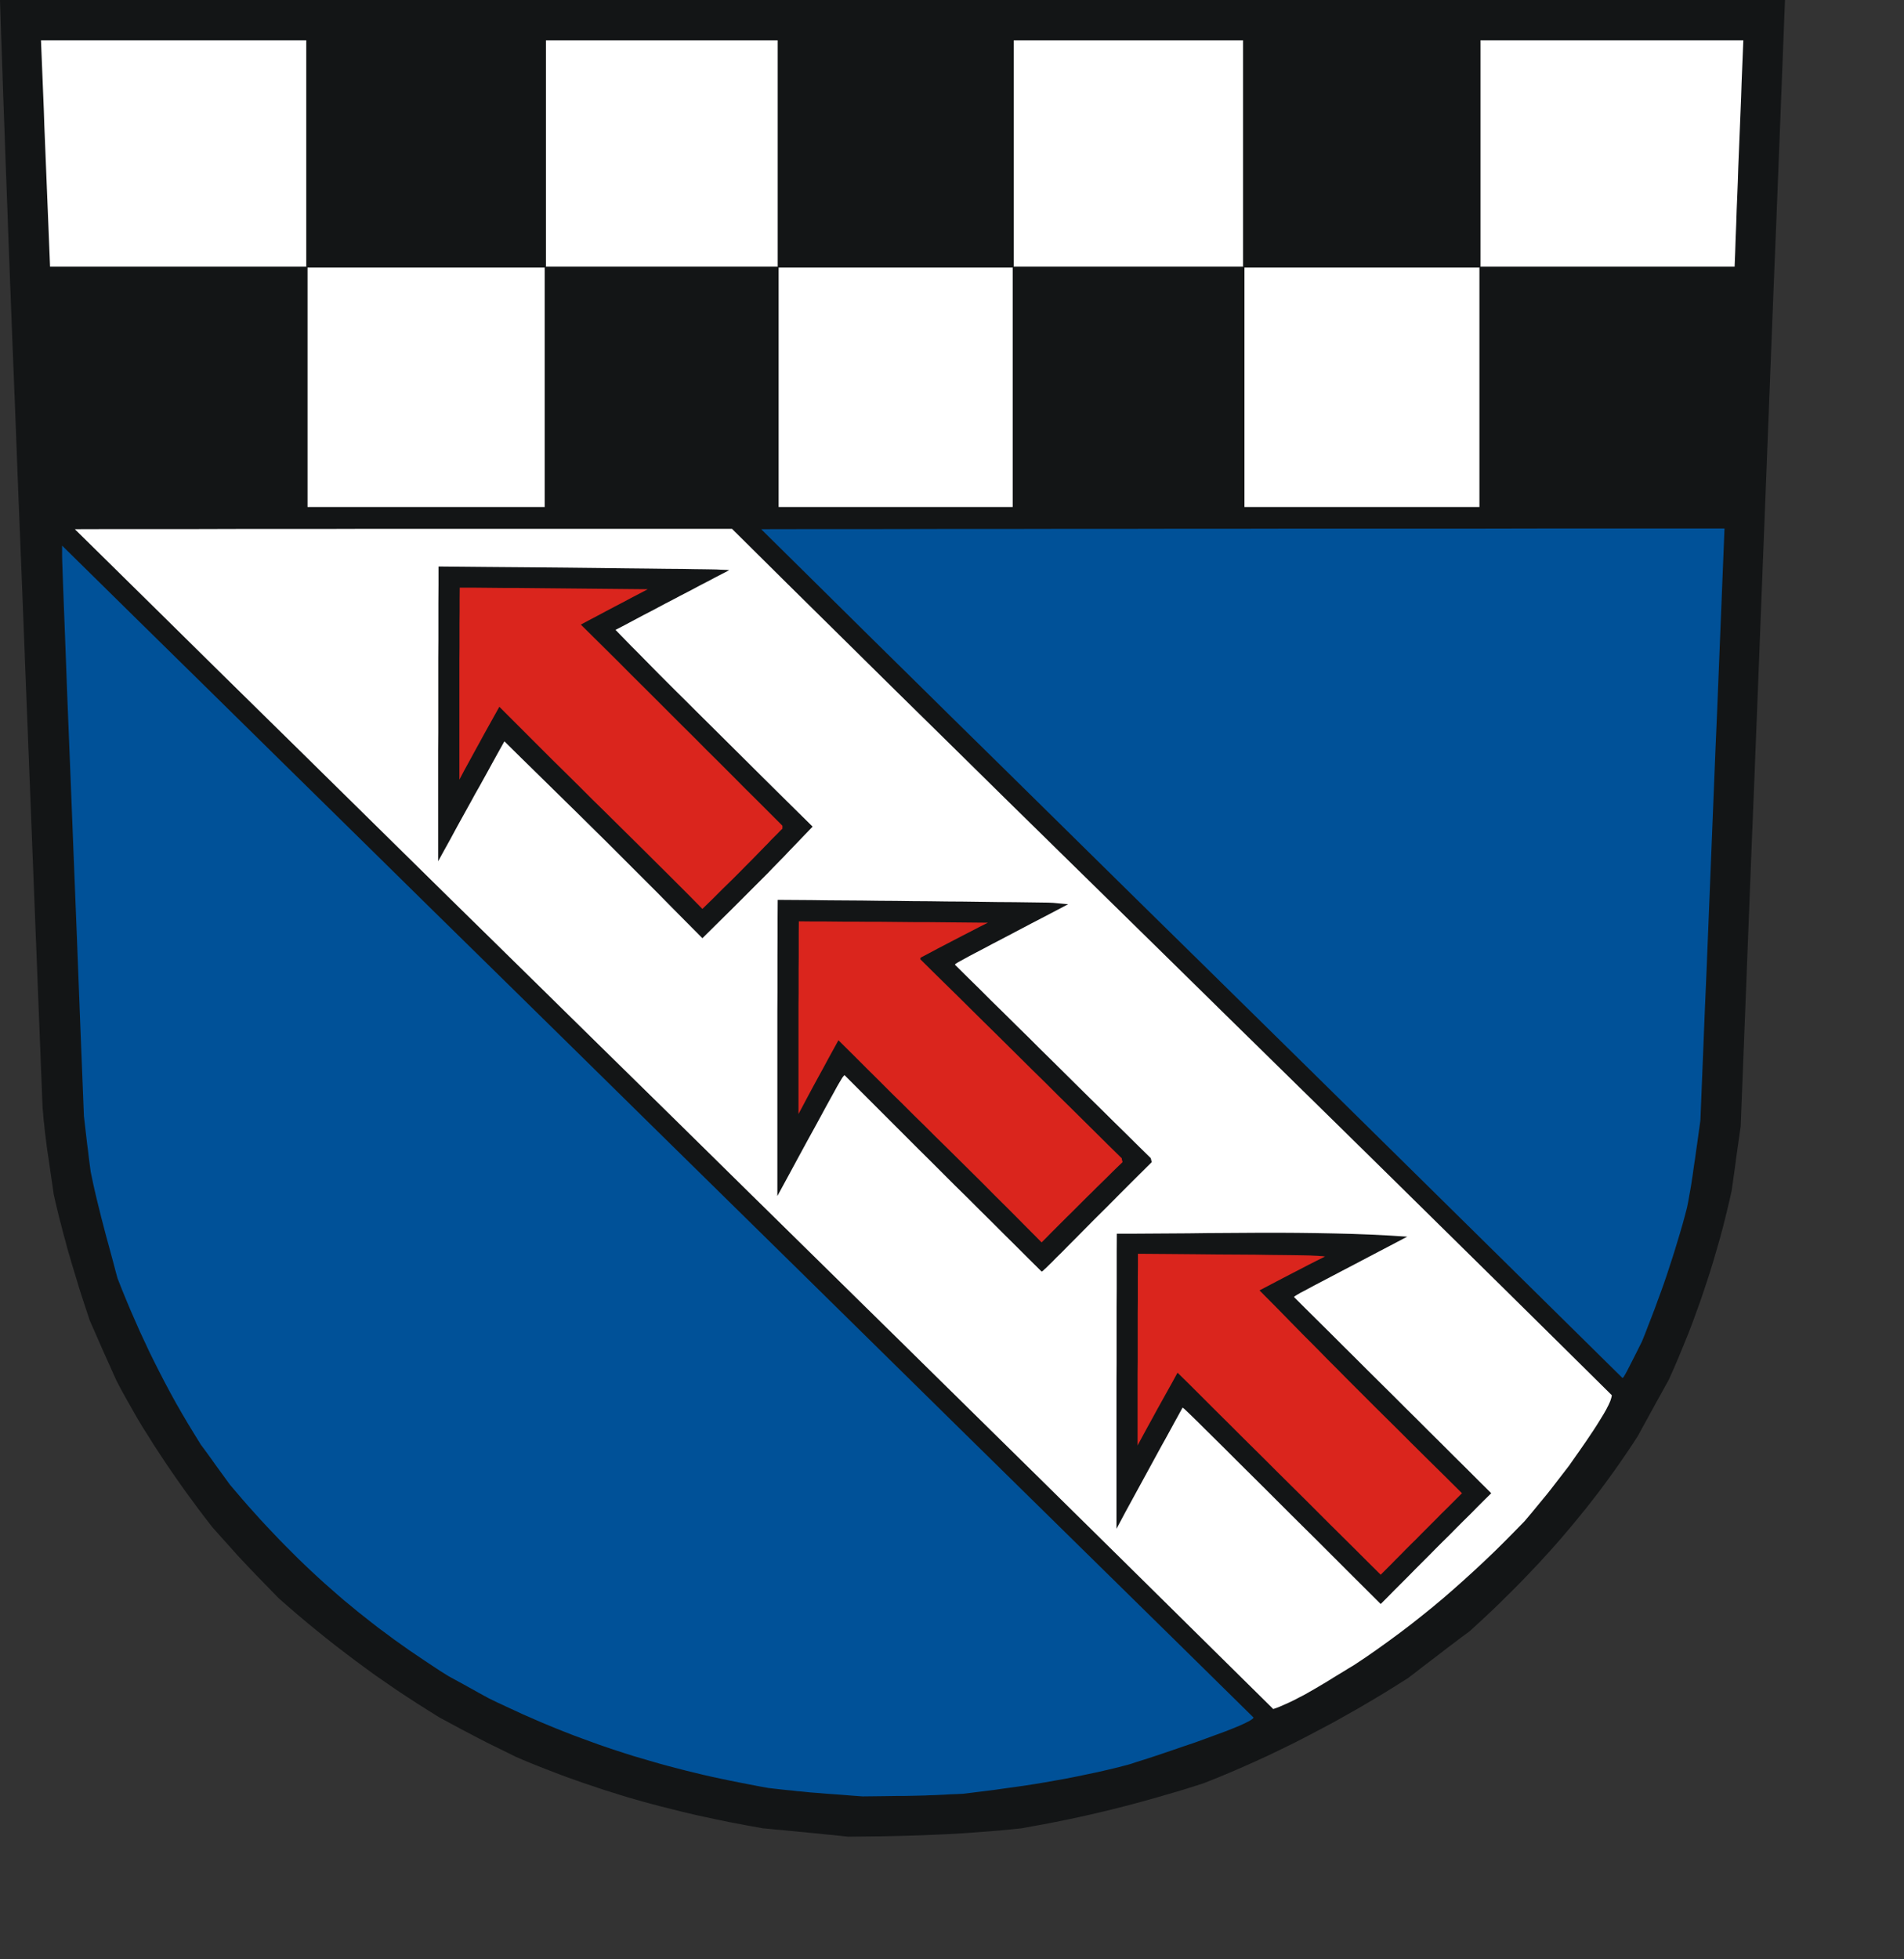
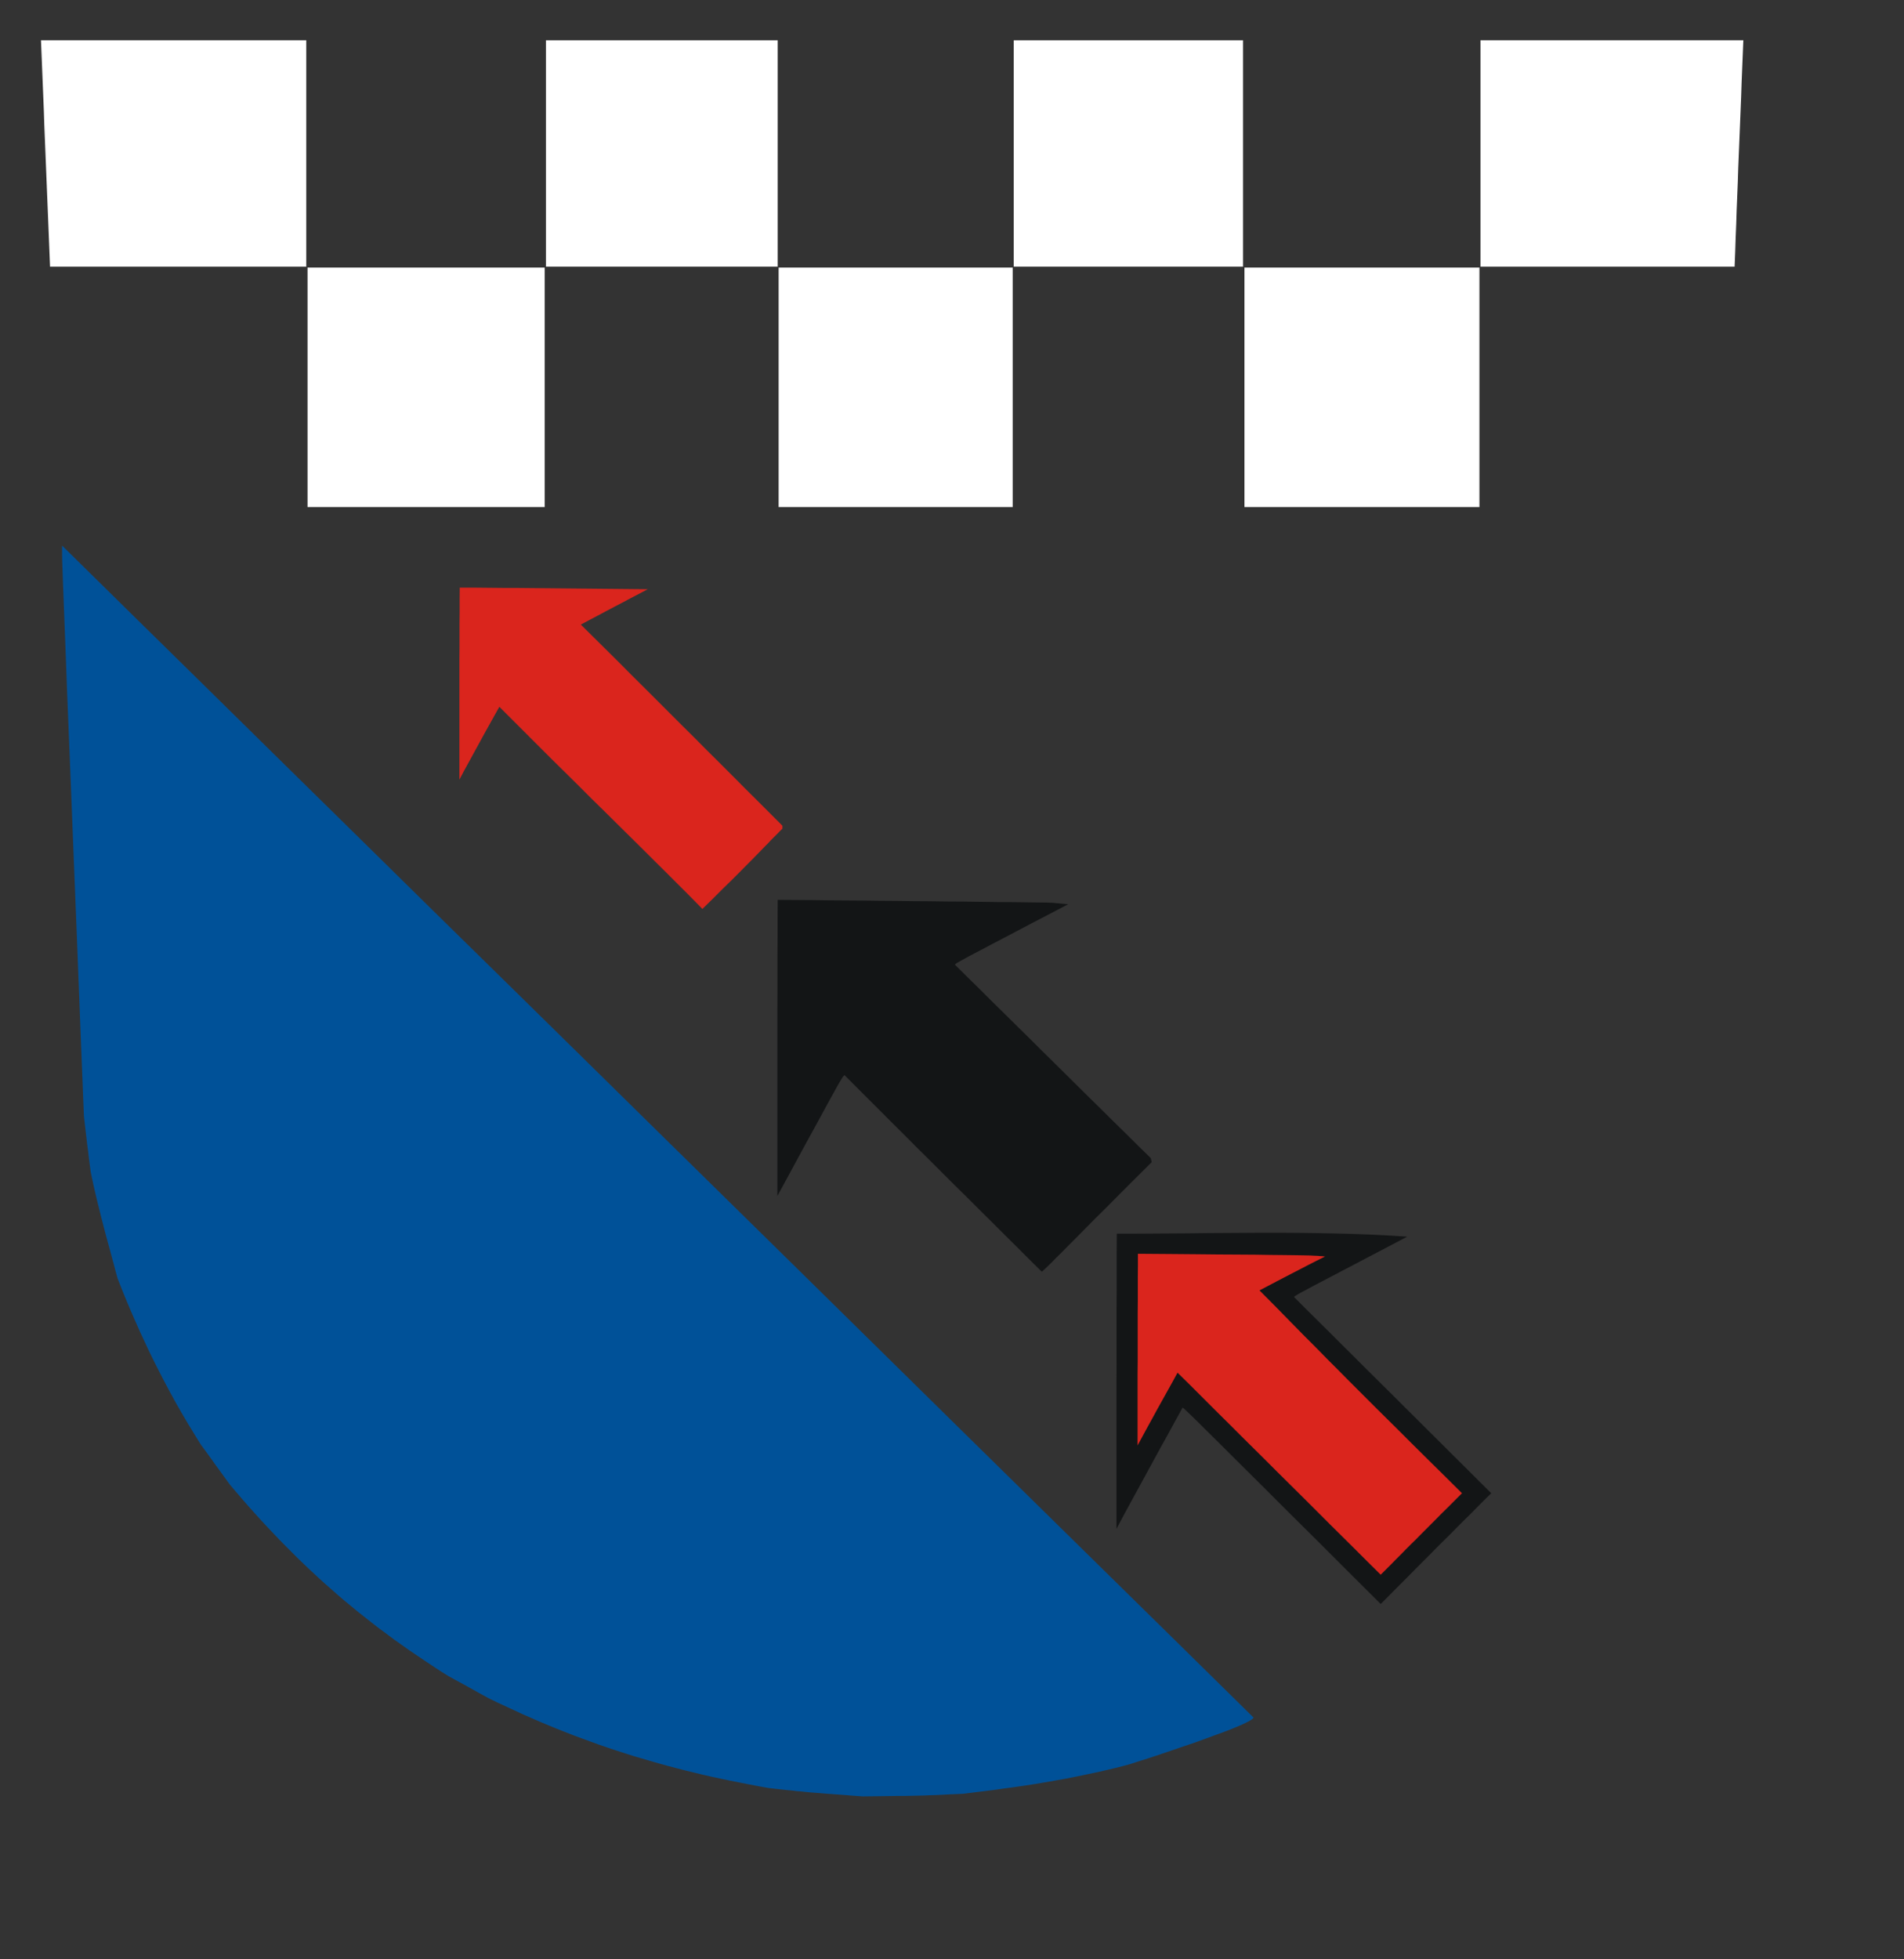
<svg xmlns="http://www.w3.org/2000/svg" xmlns:ns1="http://sodipodi.sourceforge.net/DTD/sodipodi-0.dtd" xmlns:ns2="http://www.inkscape.org/namespaces/inkscape" width="168.68mm" height="173.55mm" id="svg2802" ns1:version="0.32" ns2:version="0.45.1+0.46pre1+devel" ns2:output_extension="org.inkscape.output.svg.inkscape" ns1:docname="Bempflingen.svg">
  <rect width="100%" height="100%" fill="#333333" stroke="none" />
  <defs id="defs2839">
    <ns2:perspective ns1:type="inkscape:persp3d" ns2:vp_x="-50 : 600 : 1" ns2:vp_y="0 : 1000 : 0" ns2:vp_z="700 : 600 : 1" ns2:persp3d-origin="300 : 400 : 1" id="perspective2843" />
  </defs>
  <ns1:namedview ns2:window-height="664" ns2:window-width="640" ns2:pageshadow="2" ns2:pageopacity="0.0" guidetolerance="10.0" gridtolerance="10.0" objecttolerance="10.0" borderopacity="1.0" bordercolor="#666666" pagecolor="#ffffff" id="base" showgrid="false" ns2:zoom="0.7870674" ns2:cx="298.8425" ns2:cy="307.47049" ns2:window-x="132" ns2:window-y="70" ns2:current-layer="svg2802" />
-   <path style="fill:#131516;fill-rule:evenodd;fill-opacity:1;stroke:none;" d="  M 282.2 614.749   L 280.432 614.557   L 278.625 614.364   L 276.818 614.211   L 275.05 614.019   L 273.244 613.826   L 271.476 613.673   L 269.669 613.48   L 267.901 613.327   L 266.095 613.135   L 264.327 612.981   L 262.559 612.789   L 260.752 612.635   L 258.984 612.481   L 257.216 612.289   L 255.448 612.135   L 249.913 611.136   L 244.417 610.098   L 239.036 608.984   L 233.693 607.831   L 228.427 606.601   L 223.238 605.294   L 220.625 604.641   L 218.049 603.949   L 215.474 603.257   L 212.937 602.527   L 210.362 601.797   L 207.825 601.028   L 205.288 600.221   L 202.79 599.452   L 200.253 598.607   L 197.755 597.761   L 195.218 596.915   L 192.72 596.032   L 190.221 595.148   L 187.723 594.225   L 185.225 593.264   L 182.726 592.303   L 180.19 591.304   L 177.691 590.305   L 175.193 589.267   L 172.694 588.191   L 168.582 586.154   L 165.353 584.578   L 162.663 583.233   L 160.241 582.003   L 157.781 580.696   L 154.975 579.236   L 151.554 577.391   L 147.173 575.047   L 143.483 572.741   L 139.831 570.435   L 136.218 568.09   L 132.682 565.746   L 129.185 563.324   L 125.725 560.941   L 122.343 558.482   L 118.999 556.022   L 115.655 553.485   L 112.388 550.987   L 109.121 548.412   L 105.892 545.799   L 102.702 543.185   L 99.55 540.533   L 96.437 537.843   L 93.323 535.114   L 89.403 531.078   L 86.328 527.927   L 83.83 525.313   L 81.677 523.046   L 79.563 520.778   L 77.295 518.241   L 74.528 515.167   L 71.069 511.285   L 68.724 508.249   L 66.418 505.212   L 64.189 502.176   L 61.959 499.14   L 59.807 496.104   L 57.693 493.067   L 55.617 490.031   L 53.619 486.995   L 51.62 483.959   L 49.698 480.884   L 47.776 477.848   L 45.931 474.773   L 44.163 471.66   L 42.395 468.547   L 40.666 465.433   L 39.013 462.282   L 37.86 459.745   L 36.745 457.209   L 35.592 454.672   L 34.477 452.174   L 33.363 449.637   L 32.248 447.101   L 31.133 444.564   L 30.019 442.027   L 29.135 439.337   L 28.251 436.647   L 27.367 433.956   L 26.521 431.304   L 25.714 428.614   L 24.907 425.962   L 24.1 423.31   L 23.331 420.658   L 22.562 418.045   L 21.87 415.393   L 21.14 412.779   L 20.487 410.166   L 19.795 407.591   L 19.18 405.015   L 18.565 402.44   L 17.988 399.865   L 17.489 396.368   L 17.027 393.293   L 16.643 390.603   L 16.297 388.22   L 15.99 386.183   L 15.72 384.377   L 15.528 382.762   L 15.336 381.34   L 15.182 380.034   L 15.029 378.842   L 14.913 377.651   L 14.798 376.498   L 14.644 375.306   L 14.529 373.999   L 14.414 372.577   L 14.26 371.002   L 12.146 317.425   L 10.301 270.459   L 8.687 229.527   L 7.303 194.091   L 6.073 163.613   L 5.074 137.516   L 4.19 115.34   L 3.459 96.469   L 2.844 80.365   L 2.345 66.529   L 1.883 54.345   L 1.499 43.353   L 1.115 32.976   L 0.769 22.638   L 0.384 11.838   L 0 0   L 37.36 0   L 74.72 0   L 112.08 0   L 149.402 0   L 186.762 0   L 224.122 0   L 261.482 0   L 298.843 0   L 336.203 0   L 373.563 0   L 410.923 0   L 448.245 0   L 485.605 0   L 522.965 0   L 560.325 0   L 597.685 0   L 596.763 23.56   L 595.84 47.12   L 594.918 70.718   L 593.957 94.278   L 593.034 117.838   L 592.112 141.398   L 591.189 164.958   L 590.267 188.518   L 589.344 212.078   L 588.422 235.676   L 587.499 259.236   L 586.538 282.796   L 585.616 306.356   L 584.694 329.916   L 583.771 353.476   L 582.849 377.074   L 582.464 379.764   L 582.08 382.455   L 581.696 385.145   L 581.311 387.874   L 580.965 390.564   L 580.581 393.293   L 580.196 396.022   L 579.812 398.751   L 578.89 402.786   L 577.929 406.783   L 576.929 410.781   L 575.853 414.778   L 574.7 418.775   L 573.547 422.733   L 572.317 426.692   L 571.01 430.651   L 569.703 434.571   L 568.281 438.53   L 566.859 442.45   L 565.36 446.37   L 563.784 450.252   L 562.17 454.172   L 560.517 458.054   L 558.787 461.936   L 557.481 464.28   L 556.174 466.663   L 554.867 469.008   L 553.56 471.391   L 552.253 473.774   L 550.946 476.156   L 549.64 478.539   L 548.333 480.922   L 546.834 483.228   L 545.296 485.534   L 543.759 487.802   L 542.221 490.031   L 540.645 492.26   L 539.07 494.451   L 537.494 496.603   L 535.879 498.794   L 534.265 500.908   L 532.612 503.022   L 530.96 505.136   L 529.268 507.211   L 527.577 509.286   L 525.886 511.323   L 524.156 513.36   L 522.427 515.397   L 520.659 517.396   L 518.891 519.394   L 517.084 521.355   L 515.278 523.353   L 513.433 525.275   L 511.588 527.235   L 509.743 529.157   L 507.859 531.078   L 505.937 533   L 504.016 534.883   L 502.094 536.805   L 500.134 538.688   L 496.175 542.416   L 492.1 546.144   L 489.487 548.066   L 486.911 550.026   L 484.298 551.986   L 481.723 553.985   L 479.147 555.945   L 476.572 557.905   L 473.997 559.904   L 471.422 561.864   L 467.271 564.477   L 463.119 567.052   L 458.93 569.551   L 454.74 572.01   L 450.512 574.393   L 446.323 576.738   L 442.056 579.005   L 437.828 581.235   L 433.562 583.425   L 429.257 585.539   L 424.952 587.615   L 420.609 589.613   L 416.227 591.573   L 411.845 593.456   L 407.425 595.301   L 402.967 597.069   L 399.123 598.299   L 395.279 599.491   L 391.474 600.605   L 387.63 601.72   L 383.825 602.796   L 380.02 603.834   L 376.215 604.833   L 372.41 605.794   L 368.604 606.716   L 364.799 607.6   L 360.994 608.446   L 357.189 609.253   L 353.384 610.021   L 349.617 610.752   L 345.812 611.443   L 342.007 612.135   L 338.355 612.52   L 334.704 612.866   L 331.052 613.173   L 327.401 613.442   L 323.749 613.711   L 320.098 613.942   L 316.485 614.134   L 312.833 614.288   L 309.22 614.441   L 305.607 614.557   L 301.994 614.672   L 298.381 614.749   L 294.768 614.826   L 291.194 614.864   L 287.581 614.903   L 284.006 614.941  z " id="path2804" />
  <path style="fill:#005198;fill-rule:evenodd;fill-opacity:1;stroke:none;" d="  M 285.62 601.22   L 282.776 600.989   L 280.239 600.797   L 278.048 600.644   L 276.05 600.49   L 274.282 600.336   L 272.667 600.221   L 271.168 600.106   L 269.708 599.952   L 268.247 599.798   L 266.787 599.683   L 265.249 599.491   L 263.558 599.337   L 261.751 599.145   L 259.676 598.914   L 257.37 598.645   L 254.141 598.069   L 250.951 597.454   L 247.799 596.839   L 244.686 596.224   L 241.572 595.57   L 238.497 594.917   L 235.461 594.225   L 232.463 593.495   L 229.465 592.765   L 226.505 591.996   L 223.546 591.227   L 220.625 590.42   L 217.703 589.575   L 214.821 588.729   L 211.938 587.884   L 209.055 586.961   L 206.211 586.039   L 203.328 585.078   L 200.522 584.117   L 197.678 583.079   L 194.834 582.042   L 192.028 581.004   L 189.184 579.889   L 186.378 578.775   L 183.572 577.622   L 180.728 576.43   L 177.922 575.2   L 175.078 573.971   L 172.272 572.664   L 169.427 571.357   L 166.545 570.012   L 163.7 568.628   L 162.009 567.706   L 160.318 566.783   L 158.627 565.823   L 156.936 564.9   L 155.283 563.978   L 153.592 563.055   L 151.9 562.133   L 150.209 561.21   L 147.442 559.481   L 144.751 557.713   L 142.099 555.945   L 139.485 554.177   L 136.872 552.409   L 134.335 550.603   L 131.837 548.835   L 129.377 546.99   L 126.917 545.184   L 124.534 543.339   L 122.151 541.456   L 119.806 539.611   L 117.5 537.689   L 115.194 535.806   L 112.926 533.846   L 110.697 531.885   L 108.467 529.925   L 106.276 527.927   L 104.124 525.928   L 101.972 523.891   L 99.819 521.816   L 97.705 519.702   L 95.591 517.588   L 93.477 515.436   L 91.402 513.245   L 89.326 511.054   L 87.25 508.825   L 85.213 506.558   L 83.138 504.252   L 81.101 501.907   L 79.064 499.524   L 77.026 497.141   L 75.796 495.45   L 74.566 493.759   L 73.337 492.068   L 72.107 490.377   L 70.915 488.686   L 69.685 486.995   L 68.455 485.304   L 67.225 483.651   L 65.073 480.154   L 62.959 476.695   L 60.922 473.236   L 58.961 469.815   L 57.078 466.394   L 55.233 462.935   L 53.465 459.515   L 51.735 456.094   L 50.044 452.673   L 48.43 449.214   L 46.815 445.755   L 45.278 442.258   L 43.741 438.76   L 42.242 435.186   L 40.781 431.612   L 39.359 427.999   L 38.705 425.616   L 38.09 423.272   L 37.475 420.966   L 36.86 418.698   L 36.245 416.43   L 35.63 414.201   L 35.054 412.01   L 34.477 409.781   L 33.901 407.591   L 33.363 405.4   L 32.825 403.248   L 32.287 401.057   L 31.787 398.905   L 31.287 396.714   L 30.826 394.523   L 30.365 392.332   L 30.057 389.988   L 29.75 387.643   L 29.481 385.299   L 29.173 382.993   L 28.904 380.648   L 28.635 378.342   L 28.366 375.998   L 28.097 373.692   L 26.79 340.754   L 25.675 311.929   L 24.676 286.947   L 23.831 265.462   L 23.1 247.283   L 22.485 232.063   L 22.024 219.572   L 21.64 209.503   L 21.332 201.585   L 21.102 195.513   L 20.948 191.054   L 20.832 187.864   L 20.794 185.751   L 20.794 184.367   L 20.794 183.406   L 20.794 182.676   L 45.701 207.197   L 70.646 231.717   L 95.553 256.238   L 120.498 280.759   L 145.405 305.28   L 170.35 329.762   L 195.295 354.283   L 220.202 378.804   L 245.147 403.324   L 270.092 427.845   L 294.999 452.366   L 319.944 476.925   L 344.889 501.446   L 369.834 525.967   L 394.78 550.487   L 419.725 575.047   L 419.609 575.277   L 419.264 575.585   L 418.764 575.931   L 418.034 576.353   L 417.188 576.776   L 416.15 577.276   L 414.959 577.814   L 413.652 578.352   L 410.692 579.543   L 407.348 580.773   L 403.774 582.08   L 400.084 583.425   L 396.317 584.694   L 392.627 585.962   L 389.129 587.153   L 385.901 588.229   L 383.057 589.152   L 380.712 589.882   L 378.982 590.459   L 377.983 590.766   L 374.485 591.688   L 370.949 592.534   L 367.451 593.341   L 363.954 594.071   L 360.456 594.802   L 356.958 595.493   L 353.499 596.108   L 350.04 596.723   L 346.58 597.3   L 343.121 597.838   L 339.662 598.338   L 336.241 598.799   L 332.782 599.298   L 329.361 599.721   L 325.979 600.144   L 322.558 600.567   L 320.175 600.682   L 318.061 600.759   L 316.177 600.874   L 314.448 600.951   L 312.833 601.028   L 311.296 601.066   L 309.797 601.143   L 308.221 601.182   L 306.607 601.22   L 304.839 601.259   L 302.917 601.297   L 300.764 601.297   L 298.304 601.335   L 295.537 601.374   L 292.385 601.412   L 288.849 601.451  z " id="path2806" />
-   <path style="fill:#ffffff;fill-rule:evenodd;fill-opacity:1;stroke:none;" d="  M 401.275 547.451   L 376.176 522.661   L 351.077 497.91   L 325.94 473.159   L 300.841 448.446   L 275.704 423.733   L 250.566 399.02   L 225.468 374.307   L 200.33 349.632   L 175.231 324.958   L 150.132 300.322   L 125.072 275.647   L 100.05 251.011   L 75.028 226.414   L 50.044 201.778   L 25.06 177.18   L 38.821 177.141   L 52.542 177.141   L 66.303 177.141   L 80.063 177.103   L 93.785 177.103   L 107.545 177.103   L 121.305 177.065   L 135.027 177.065   L 148.787 177.065   L 162.547 177.065   L 176.307 177.065   L 190.068 177.065   L 203.828 177.065   L 217.588 177.065   L 231.348 177.065   L 245.109 177.065   L 263.327 195.128   L 281.585 213.154   L 299.88 231.218   L 318.253 249.282   L 336.625 267.384   L 355.036 285.448   L 373.486 303.55   L 391.935 321.653   L 410.385 339.793   L 428.873 357.934   L 447.361 376.075   L 465.848 394.254   L 484.298 412.433   L 502.786 430.651   L 521.235 448.868   L 539.685 467.125   L 539.646 467.509   L 539.531 467.97   L 539.377 468.508   L 539.185 469.085   L 538.916 469.7   L 538.608 470.391   L 538.224 471.122   L 537.84 471.89   L 536.917 473.505   L 535.879 475.196   L 534.765 477.002   L 533.573 478.847   L 531.152 482.46   L 528.807 485.842   L 526.808 488.686   L 525.386 490.723   L 522.926 493.913   L 520.966 496.45   L 519.39 498.487   L 517.968 500.293   L 516.507 502.061   L 514.893 504.021   L 512.933 506.404   L 510.435 509.363   L 507.091 512.784   L 503.747 516.166   L 500.403 519.471   L 497.02 522.7   L 493.599 525.89   L 490.179 529.003   L 486.719 532.078   L 483.222 535.114   L 479.685 538.073   L 476.072 540.994   L 472.421 543.877   L 468.731 546.683   L 464.926 549.488   L 461.121 552.217   L 457.2 554.946   L 453.203 557.598   L 451.589 558.559   L 449.974 559.558   L 448.321 560.557   L 446.669 561.556   L 445.016 562.594   L 443.363 563.593   L 441.672 564.593   L 439.981 565.592   L 438.29 566.553   L 436.598 567.514   L 434.869 568.398   L 433.178 569.282   L 431.486 570.089   L 429.757 570.857   L 428.065 571.588   L 426.336 572.203  z " id="path2808" />
  <path style="fill:#131516;fill-rule:evenodd;fill-opacity:1;stroke:none;" d="  M 451.05 525.813   L 441.211 515.974   L 432.639 507.48   L 425.298 500.139   L 419.071 493.951   L 413.844 488.763   L 409.539 484.458   L 406.041 480.999   L 403.274 478.27   L 401.16 476.156   L 399.546 474.581   L 398.354 473.428   L 397.509 472.621   L 396.894 472.044   L 396.432 471.621   L 395.971 471.275   L 394.587 473.812   L 393.204 476.31   L 391.82 478.847   L 390.436 481.383   L 389.014 483.92   L 387.63 486.457   L 386.247 488.993   L 384.863 491.53   L 383.479 494.067   L 382.096 496.603   L 380.712 499.14   L 379.328 501.677   L 377.944 504.213   L 376.561 506.75   L 375.216 509.286   L 373.832 511.861   L 373.832 505.674   L 373.832 499.486   L 373.832 493.336   L 373.832 487.149   L 373.832 480.961   L 373.832 474.811   L 373.832 468.623   L 373.832 462.436   L 373.87 456.286   L 373.87 450.098   L 373.87 443.911   L 373.87 437.723   L 373.909 431.573   L 373.909 425.385   L 373.909 419.198   L 373.947 413.048   L 379.943 413.048   L 385.939 413.01   L 391.974 412.971   L 398.008 412.933   L 404.081 412.856   L 410.154 412.818   L 416.227 412.779   L 422.338 412.741   L 428.411 412.741   L 434.523 412.779   L 440.634 412.856   L 446.746 412.971   L 452.857 413.125   L 458.968 413.356   L 465.08 413.663   L 471.191 414.047   L 464.542 417.545   L 458.738 420.581   L 453.702 423.233   L 449.359 425.501   L 445.708 427.422   L 442.633 429.037   L 440.134 430.343   L 438.136 431.42   L 436.56 432.265   L 435.368 432.88   L 434.523 433.38   L 433.946 433.726   L 433.6 433.956   L 433.408 434.11   L 433.331 434.187   L 433.293 434.264   L 437.406 438.376   L 441.518 442.45   L 445.669 446.562   L 449.782 450.675   L 453.895 454.749   L 458.007 458.861   L 462.159 462.974   L 466.271 467.048   L 470.384 471.16   L 474.535 475.272   L 478.648 479.385   L 482.799 483.497   L 486.911 487.61   L 491.063 491.722   L 495.175 495.835   L 499.326 499.947   L 496.982 502.253   L 494.676 504.559   L 492.369 506.904   L 490.025 509.21   L 487.719 511.516   L 485.412 513.86   L 483.068 516.166   L 480.762 518.472   L 478.455 520.817   L 476.149 523.123   L 473.843 525.429   L 471.537 527.773   L 469.231 530.079   L 466.925 532.385   L 464.618 534.73   L 462.312 537.036  z " id="path2810" />
  <path style="fill:#da251d;fill-rule:evenodd;fill-opacity:1;stroke:none;" d="  M 458.046 523.007   L 453.818 518.78   L 449.551 514.552   L 445.285 510.324   L 441.019 506.058   L 436.791 501.83   L 432.524 497.603   L 428.258 493.375   L 424.03 489.147   L 419.763 484.919   L 415.497 480.692   L 411.269 476.464   L 407.002 472.236   L 402.774 468.009   L 398.546 463.781   L 394.28 459.591   L 392.627 462.628   L 390.936 465.664   L 389.245 468.7   L 387.554 471.737   L 385.901 474.773   L 384.21 477.848   L 382.557 480.884   L 380.904 483.959   L 380.904 479.961   L 380.904 475.926   L 380.904 471.89   L 380.904 467.893   L 380.904 463.858   L 380.904 459.861   L 380.943 455.825   L 380.943 451.828   L 380.943 447.831   L 380.943 443.834   L 380.943 439.798   L 380.981 435.801   L 380.981 431.804   L 380.981 427.807   L 381.019 423.771   L 381.019 419.774   L 391.243 419.851   L 400.238 419.928   L 408.002 420.005   L 414.69 420.043   L 420.417 420.082   L 425.221 420.158   L 429.18 420.197   L 432.447 420.235   L 435.099 420.274   L 437.175 420.312   L 438.828 420.351   L 440.134 420.427   L 441.172 420.466   L 442.056 420.543   L 442.863 420.581   L 443.671 420.696   L 440.903 422.08   L 438.174 423.464   L 435.445 424.886   L 432.678 426.308   L 429.949 427.73   L 427.22 429.152   L 424.452 430.612   L 421.723 432.034   L 427.374 437.723   L 432.332 442.796   L 436.752 447.293   L 440.749 451.29   L 444.362 454.979   L 447.745 458.362   L 450.974 461.628   L 454.164 464.818   L 457.354 468.009   L 460.736 471.391   L 464.349 474.965   L 468.308 478.885   L 472.69 483.267   L 477.61 488.148   L 483.222 493.682   L 489.525 499.947   L 487.834 501.638   L 486.104 503.368   L 484.413 505.059   L 482.683 506.75   L 480.992 508.479   L 479.301 510.17   L 477.571 511.9   L 475.88 513.591   L 474.189 515.321   L 472.459 517.012   L 470.768 518.703   L 469.077 520.432   L 467.386 522.123   L 465.695 523.853   L 464.003 525.544   L 462.312 527.235  z " id="path2812" />
-   <path style="fill:#005198;fill-rule:evenodd;fill-opacity:1;stroke:none;" d="  M 511.934 430.459   L 484.298 403.209   L 459.968 379.226   L 438.52 358.088   L 419.533 339.409   L 402.621 322.767   L 387.323 307.74   L 373.255 293.903   L 360.033 280.874   L 347.157 268.191   L 334.281 255.508   L 320.943 242.402   L 306.76 228.412   L 291.271 213.154   L 274.128 196.205   L 254.871 177.18   L 275.05 177.141   L 295.191 177.141   L 315.332 177.103   L 335.511 177.103   L 355.651 177.065   L 375.792 177.065   L 395.971 177.026   L 416.112 177.026   L 436.291 176.988   L 456.431 176.988   L 476.611 176.988   L 496.751 176.988   L 516.93 176.949   L 537.109 176.949   L 557.288 176.949   L 577.429 176.949   L 576.929 189.325   L 576.43 201.701   L 575.93 214.076   L 575.43 226.452   L 574.931 238.828   L 574.393 251.242   L 573.893 263.618   L 573.393 275.993   L 572.894 288.407   L 572.394 300.783   L 571.894 313.197   L 571.395 325.573   L 570.856 337.948   L 570.357 350.363   L 569.857 362.738   L 569.357 375.152   L 568.819 378.957   L 568.358 382.34   L 567.935 385.261   L 567.589 387.797   L 567.243 390.026   L 566.974 391.948   L 566.744 393.601   L 566.513 395.061   L 566.321 396.368   L 566.129 397.521   L 565.937 398.635   L 565.744 399.673   L 565.552 400.749   L 565.36 401.864   L 565.129 403.055   L 564.86 404.362   L 564.13 407.168   L 563.361 409.973   L 562.554 412.741   L 561.709 415.546   L 560.863 418.352   L 559.979 421.158   L 559.057 423.963   L 558.134 426.807   L 557.173 429.613   L 556.174 432.419   L 555.136 435.224   L 554.137 437.992   L 553.06 440.797   L 551.984 443.565   L 550.908 446.37   L 549.793 449.137   L 547.833 453.058   L 546.334 456.017   L 545.258 458.131   L 544.489 459.591   L 543.989 460.475   L 543.682 460.975   L 543.451 461.244   L 543.259 461.359  z " id="path2814" />
  <path style="fill:#131516;fill-rule:evenodd;fill-opacity:1;stroke:none;" d="  M 344.62 421.619   L 340.507 417.506   L 336.356 413.394   L 332.244 409.282   L 328.093 405.169   L 323.98 401.057   L 319.829 396.983   L 315.716 392.87   L 311.603 388.758   L 307.452 384.646   L 303.34 380.533   L 299.227 376.421   L 295.114 372.308   L 291.001 368.196   L 286.889 364.083   L 282.776 359.971   L 282.584 360.125   L 282.43 360.317   L 282.2 360.586   L 281.892 361.047   L 281.508 361.701   L 280.931 362.661   L 280.201 363.93   L 279.278 365.621   L 278.087 367.773   L 276.626 370.425   L 274.897 373.615   L 272.783 377.497   L 270.284 382.032   L 267.402 387.336   L 264.096 393.447   L 260.291 400.442   L 260.291 394.254   L 260.291 388.066   L 260.291 381.84   L 260.291 375.652   L 260.291 369.464   L 260.291 363.276   L 260.291 357.05   L 260.291 350.862   L 260.291 344.674   L 260.291 338.487   L 260.329 332.26   L 260.329 326.072   L 260.329 319.885   L 260.368 313.697   L 260.368 307.47   L 260.406 301.283   L 266.056 301.321   L 271.706 301.36   L 277.357 301.436   L 283.007 301.475   L 288.657 301.513   L 294.345 301.59   L 299.996 301.629   L 305.646 301.705   L 311.334 301.744   L 316.984 301.821   L 322.673 301.859   L 328.323 301.936   L 334.012 302.013   L 339.662 302.051   L 345.35 302.128   L 351.001 302.205   L 351.808 302.243   L 352.615 302.282   L 353.461 302.359   L 354.268 302.436   L 355.113 302.513   L 355.959 302.589   L 356.805 302.666   L 357.65 302.743   L 351.001 306.241   L 345.158 309.277   L 340.123 311.929   L 335.818 314.196   L 332.128 316.118   L 329.092 317.732   L 326.594 319.039   L 324.556 320.115   L 323.019 320.961   L 321.827 321.614   L 320.982 322.075   L 320.405 322.421   L 320.059 322.652   L 319.867 322.806   L 319.79 322.882   L 319.752 322.998   L 323.826 327.033   L 327.939 331.069   L 332.013 335.143   L 336.126 339.178   L 340.2 343.214   L 344.313 347.249   L 348.387 351.323   L 352.5 355.359   L 356.574 359.395   L 360.687 363.469   L 364.761 367.504   L 368.874 371.54   L 372.986 375.614   L 377.099 379.649   L 381.173 383.685   L 385.286 387.72   L 385.401 388.066   L 385.478 388.412   L 385.555 388.758   L 385.632 389.104   L 379.943 394.754   L 374.87 399.827   L 370.411 404.324   L 366.452 408.244   L 363.031 411.703   L 360.11 414.662   L 357.573 417.199   L 355.498 419.313   L 353.73 421.042   L 352.346 422.464   L 351.193 423.579   L 350.347 424.425   L 349.694 425.001   L 349.271 425.424   L 348.963 425.654   L 348.771 425.731  z " id="path2816" />
-   <path style="fill:#da251d;fill-rule:evenodd;fill-opacity:1;stroke:none;" d="  M 343.044 410.204   L 337.855 404.977   L 333.051 400.211   L 328.631 395.753   L 324.48 391.641   L 320.597 387.797   L 316.869 384.107   L 313.218 380.533   L 309.682 376.997   L 306.069 373.461   L 302.417 369.81   L 298.612 366.082   L 294.615 362.085   L 290.348 357.857   L 285.736 353.245   L 280.739 348.287   L 279.048 351.362   L 277.357 354.437   L 275.704 357.511   L 274.013 360.586   L 272.321 363.699   L 270.669 366.774   L 269.016 369.887   L 267.363 373   L 267.363 368.965   L 267.363 364.929   L 267.363 360.893   L 267.363 356.858   L 267.363 352.822   L 267.363 348.787   L 267.363 344.751   L 267.363 340.716   L 267.363 336.68   L 267.402 332.645   L 267.402 328.609   L 267.402 324.574   L 267.44 320.576   L 267.44 316.541   L 267.44 312.505   L 267.478 308.47   L 271.399 308.508   L 275.358 308.508   L 279.317 308.547   L 283.276 308.585   L 287.196 308.585   L 291.155 308.623   L 295.114 308.623   L 299.073 308.662   L 303.032 308.7   L 306.991 308.739   L 310.95 308.739   L 314.909 308.777   L 318.868 308.816   L 322.865 308.854   L 326.824 308.893   L 330.783 308.931   L 327.939 310.353   L 325.133 311.813   L 322.289 313.274   L 319.483 314.734   L 316.677 316.195   L 313.871 317.655   L 311.065 319.154   L 308.298 320.615   L 308.221 320.73   L 308.183 320.845   L 308.183 321.038   L 308.183 321.191   L 312.372 325.342   L 316.6 329.493   L 320.828 333.644   L 325.056 337.833   L 329.246 341.984   L 333.474 346.135   L 337.702 350.324   L 341.891 354.475   L 346.119 358.664   L 350.347 362.815   L 354.537 367.004   L 358.765 371.155   L 362.993 375.345   L 367.182 379.495   L 371.41 383.685   L 375.638 387.836   L 375.638 388.143   L 375.715 388.412   L 375.792 388.758   L 375.869 389.104   L 374.139 390.757   L 372.448 392.409   L 370.757 394.1   L 369.066 395.753   L 367.336 397.444   L 365.645 399.135   L 363.954 400.788   L 362.262 402.479   L 360.571 404.17   L 358.88 405.861   L 357.189 407.514   L 355.498 409.205   L 353.806 410.896   L 352.115 412.587   L 350.462 414.278   L 348.771 415.969  z " id="path2818" />
-   <path style="fill:#131516;fill-rule:evenodd;fill-opacity:1;stroke:none;" d="  M 229.58 308.47   L 224.622 303.473   L 220.24 299.015   L 216.281 295.056   L 212.668 291.444   L 209.324 288.1   L 206.173 284.948   L 203.059 281.835   L 199.907 278.722   L 196.64 275.494   L 193.143 272.035   L 189.337 268.306   L 185.071 264.117   L 180.343 259.467   L 174.962 254.201   L 168.889 248.206   L 167.467 250.742   L 166.083 253.24   L 164.7 255.739   L 163.316 258.275   L 161.932 260.773   L 160.549 263.272   L 159.126 265.77   L 157.743 268.306   L 156.359 270.805   L 154.975 273.303   L 153.592 275.801   L 152.208 278.338   L 150.863 280.836   L 149.479 283.334   L 148.095 285.832   L 146.711 288.369   L 146.711 282.181   L 146.711 275.993   L 146.711 269.844   L 146.711 263.656   L 146.711 257.468   L 146.711 251.319   L 146.75 245.131   L 146.75 238.981   L 146.75 232.794   L 146.75 226.644   L 146.75 220.456   L 146.788 214.307   L 146.788 208.119   L 146.788 201.97   L 146.827 195.82   L 146.827 189.671   L 163.124 189.825   L 177.384 189.94   L 189.76 190.055   L 200.407 190.17   L 209.44 190.286   L 217.012 190.363   L 223.315 190.44   L 228.389 190.478   L 232.463 190.555   L 235.653 190.593   L 238.113 190.632   L 239.958 190.67   L 241.342 190.747   L 242.418 190.785   L 243.34 190.824   L 244.186 190.901   L 241.803 192.131   L 239.42 193.361   L 237.037 194.629   L 234.654 195.859   L 232.271 197.127   L 229.926 198.357   L 227.543 199.587   L 225.16 200.855   L 222.777 202.085   L 220.394 203.353   L 218.011 204.622   L 215.628 205.851   L 213.245 207.12   L 210.862 208.388   L 208.479 209.656   L 206.096 210.886   L 208.901 213.769   L 211.4 216.344   L 213.783 218.727   L 216.051 221.033   L 218.318 223.339   L 220.701 225.76   L 223.315 228.374   L 226.236 231.295   L 229.542 234.562   L 233.347 238.366   L 237.767 242.748   L 242.841 247.783   L 248.722 253.625   L 255.486 260.351   L 263.25 268.037   L 272.091 276.762   L 269.247 279.721   L 266.748 282.335   L 264.48 284.679   L 262.482 286.793   L 260.598 288.715   L 258.83 290.521   L 257.139 292.289   L 255.409 294.019   L 253.641 295.787   L 251.758 297.67   L 249.721 299.707   L 247.492 301.936   L 244.955 304.473   L 242.11 307.278   L 238.882 310.468   L 235.192 314.12  z " id="path2820" />
  <path style="fill:#da251d;fill-rule:evenodd;fill-opacity:1;stroke:none;" d="  M 230.925 299.976   L 226.928 295.979   L 223.161 292.212   L 219.587 288.676   L 216.128 285.217   L 212.707 281.835   L 209.247 278.415   L 205.75 274.955   L 202.098 271.343   L 198.216 267.538   L 194.103 263.425   L 189.645 259.005   L 184.763 254.201   L 179.459 248.897   L 173.617 243.055   L 167.198 236.637   L 165.507 239.673   L 163.816 242.71   L 162.124 245.746   L 160.472 248.782   L 158.78 251.857   L 157.128 254.893   L 155.437 257.968   L 153.822 261.042   L 153.822 257.007   L 153.822 252.971   L 153.822 248.974   L 153.822 244.939   L 153.822 240.903   L 153.822 236.906   L 153.822 232.87   L 153.822 228.835   L 153.822 224.838   L 153.822 220.802   L 153.861 216.805   L 153.861 212.77   L 153.861 208.772   L 153.899 204.737   L 153.899 200.74   L 153.938 196.743   L 157.858 196.743   L 161.779 196.781   L 165.699 196.82   L 169.62 196.858   L 173.54 196.858   L 177.499 196.896   L 181.419 196.935   L 185.34 196.973   L 189.299 197.012   L 193.219 197.05   L 197.178 197.089   L 201.099 197.127   L 205.058 197.165   L 208.978 197.204   L 212.937 197.242   L 216.896 197.281   L 214.052 198.78   L 211.246 200.24   L 208.44 201.739   L 205.634 203.2   L 202.867 204.66   L 200.061 206.159   L 197.294 207.619   L 194.488 209.118   L 198.716 213.308   L 202.944 217.497   L 207.172 221.686   L 211.361 225.914   L 215.589 230.103   L 219.817 234.331   L 224.007 238.52   L 228.235 242.748   L 232.463 246.937   L 236.653 251.165   L 240.881 255.354   L 245.109 259.582   L 249.298 263.81   L 253.526 267.999   L 257.754 272.227   L 261.982 276.454   L 261.982 276.954   L 261.982 277.454   L 261.213 278.184   L 260.521 278.914   L 259.791 279.644   L 258.984 280.452   L 258.138 281.297   L 257.216 282.296   L 256.101 283.411   L 254.871 284.679   L 253.411 286.178   L 251.758 287.869   L 249.798 289.829   L 247.607 292.059   L 245.07 294.595   L 242.149 297.439   L 238.882 300.706   L 235.192 304.319  z " id="path2822" />
  <path style="fill:#ffffff;fill-rule:evenodd;fill-opacity:1;stroke:none;" d="  M 102.971 164.766   L 102.971 159.769   L 102.971 154.773   L 102.971 149.738   L 102.971 144.742   L 102.971 139.745   L 102.971 134.749   L 102.971 129.714   L 102.971 124.718   L 102.971 119.683   L 102.971 114.686   L 102.971 109.652   L 102.971 104.655   L 102.971 99.62   L 102.971 94.624   L 102.971 89.589   L 107.929 89.589   L 112.888 89.589   L 117.846 89.589   L 122.804 89.589   L 127.762 89.589   L 132.721 89.589   L 137.679 89.589   L 142.637 89.589   L 147.596 89.589   L 152.554 89.589   L 157.512 89.589   L 162.47 89.589   L 167.467 89.589   L 172.425 89.589   L 177.384 89.589   L 182.38 89.589   L 182.38 94.586   L 182.38 99.582   L 182.38 104.617   L 182.38 109.613   L 182.38 114.61   L 182.38 119.606   L 182.38 124.641   L 182.38 129.637   L 182.38 134.634   L 182.38 139.668   L 182.38 144.665   L 182.38 149.7   L 182.38 154.696   L 182.38 159.731   L 182.38 164.727   L 182.38 169.762   L 177.422 169.762   L 172.464 169.762   L 167.506 169.762   L 162.547 169.762   L 157.589 169.762   L 152.631 169.762   L 147.672 169.762   L 142.714 169.762   L 137.756 169.762   L 132.798 169.762   L 127.839 169.762   L 122.881 169.762   L 117.884 169.762   L 112.926 169.762   L 107.968 169.762   L 102.971 169.762  z " id="path2824" />
  <path style="fill:#ffffff;fill-rule:evenodd;fill-opacity:1;stroke:none;" d="  M 260.714 164.766   L 260.714 159.769   L 260.714 154.773   L 260.714 149.738   L 260.714 144.742   L 260.714 139.745   L 260.714 134.749   L 260.714 129.714   L 260.714 124.718   L 260.714 119.683   L 260.714 114.686   L 260.714 109.652   L 260.714 104.655   L 260.714 99.62   L 260.714 94.624   L 260.714 89.589   L 265.634 89.589   L 270.515 89.589   L 275.396 89.589   L 280.278 89.589   L 285.198 89.589   L 290.079 89.589   L 294.96 89.589   L 299.88 89.589   L 304.762 89.589   L 309.682 89.589   L 314.563 89.589   L 319.483 89.589   L 324.364 89.589   L 329.284 89.589   L 334.166 89.589   L 339.085 89.589   L 339.085 94.586   L 339.085 99.582   L 339.085 104.617   L 339.085 109.613   L 339.085 114.61   L 339.085 119.606   L 339.085 124.641   L 339.085 129.637   L 339.085 134.634   L 339.085 139.668   L 339.085 144.665   L 339.085 149.7   L 339.085 154.696   L 339.085 159.731   L 339.085 164.727   L 339.085 169.762   L 334.204 169.762   L 329.323 169.762   L 324.403 169.762   L 319.521 169.762   L 314.64 169.762   L 309.758 169.762   L 304.839 169.762   L 299.957 169.762   L 295.037 169.762   L 290.156 169.762   L 285.274 169.762   L 280.355 169.762   L 275.435 169.762   L 270.553 169.762   L 265.634 169.762   L 260.714 169.762  z " id="path2826" />
  <path style="fill:#ffffff;fill-rule:evenodd;fill-opacity:1;stroke:none;" d="  M 416.688 164.766   L 416.688 159.769   L 416.688 154.773   L 416.688 149.738   L 416.688 144.742   L 416.688 139.745   L 416.688 134.749   L 416.688 129.714   L 416.688 124.718   L 416.688 119.683   L 416.688 114.686   L 416.688 109.652   L 416.688 104.655   L 416.688 99.62   L 416.688 94.624   L 416.688 89.589   L 421.57 89.589   L 426.49 89.589   L 431.409 89.589   L 436.329 89.589   L 441.249 89.589   L 446.131 89.589   L 451.05 89.589   L 455.97 89.589   L 460.89 89.589   L 465.81 89.589   L 470.73 89.589   L 475.65 89.589   L 480.57 89.589   L 485.528 89.589   L 490.448 89.589   L 495.367 89.589   L 495.367 94.586   L 495.367 99.582   L 495.367 104.617   L 495.367 109.613   L 495.367 114.61   L 495.367 119.606   L 495.367 124.641   L 495.367 129.637   L 495.367 134.634   L 495.367 139.668   L 495.367 144.665   L 495.367 149.7   L 495.367 154.696   L 495.367 159.731   L 495.367 164.727   L 495.367 169.762   L 490.448 169.762   L 485.566 169.762   L 480.646 169.762   L 475.727 169.762   L 470.807 169.762   L 465.887 169.762   L 460.967 169.762   L 456.047 169.762   L 451.127 169.762   L 446.207 169.762   L 441.288 169.762   L 436.368 169.762   L 431.448 169.762   L 426.528 169.762   L 421.608 169.762   L 416.688 169.762  z " id="path2828" />
  <path style="fill:#ffffff;fill-rule:evenodd;fill-opacity:1;stroke:none;" d="  M 16.566 84.516   L 16.374 79.789   L 16.182 75.023   L 15.99 70.295   L 15.797 65.568   L 15.605 60.802   L 15.413 56.075   L 15.221 51.348   L 15.029 46.582   L 14.836 41.854   L 14.683 37.127   L 14.49 32.4   L 14.298 27.672   L 14.106 22.945   L 13.914 18.218   L 13.722 13.49   L 19.257 13.49   L 24.791 13.49   L 30.365 13.49   L 35.9 13.49   L 41.434 13.49   L 46.969 13.49   L 52.542 13.49   L 58.077 13.49   L 63.651 13.49   L 69.185 13.49   L 74.759 13.49   L 80.294 13.49   L 85.867 13.49   L 91.402 13.49   L 96.975 13.49   L 102.548 13.49   L 102.548 18.218   L 102.548 22.945   L 102.548 27.672   L 102.548 32.4   L 102.548 37.127   L 102.548 41.854   L 102.548 46.582   L 102.548 51.348   L 102.548 56.075   L 102.548 60.802   L 102.548 65.568   L 102.548 70.295   L 102.548 75.023   L 102.548 79.789   L 102.548 84.516   L 102.548 89.282   L 97.167 89.282   L 91.786 89.282   L 86.405 89.282   L 81.062 89.282   L 75.681 89.282   L 70.338 89.282   L 64.957 89.282   L 59.615 89.282   L 54.234 89.282   L 48.891 89.282   L 43.51 89.282   L 38.167 89.282   L 32.825 89.282   L 27.444 89.282   L 22.101 89.282   L 16.758 89.282  z " id="path2830" />
  <path style="fill:#ffffff;fill-rule:evenodd;fill-opacity:1;stroke:none;" d="  M 182.803 84.554   L 182.803 79.827   L 182.803 75.1   L 182.803 70.372   L 182.803 65.607   L 182.803 60.879   L 182.803 56.152   L 182.803 51.424   L 182.803 46.697   L 182.803 41.931   L 182.803 37.204   L 182.803 32.477   L 182.803 27.711   L 182.803 22.983   L 182.803 18.218   L 182.803 13.49   L 187.646 13.49   L 192.528 13.49   L 197.371 13.49   L 202.214 13.49   L 207.057 13.49   L 211.9 13.49   L 216.742 13.49   L 221.585 13.49   L 226.467 13.49   L 231.31 13.49   L 236.153 13.49   L 240.996 13.49   L 245.839 13.49   L 250.682 13.49   L 255.525 13.49   L 260.406 13.49   L 260.406 18.218   L 260.406 22.945   L 260.406 27.672   L 260.406 32.4   L 260.406 37.127   L 260.406 41.854   L 260.406 46.582   L 260.406 51.348   L 260.406 56.075   L 260.406 60.802   L 260.406 65.568   L 260.406 70.295   L 260.406 75.023   L 260.406 79.789   L 260.406 84.516   L 260.406 89.282   L 255.525 89.282   L 250.682 89.282   L 245.839 89.282   L 240.996 89.282   L 236.153 89.282   L 231.31 89.282   L 226.467 89.282   L 221.585 89.282   L 216.742 89.282   L 211.9 89.282   L 207.057 89.282   L 202.214 89.282   L 197.371 89.282   L 192.528 89.282   L 187.646 89.282   L 182.803 89.282  z " id="path2832" />
  <path style="fill:#ffffff;fill-rule:evenodd;fill-opacity:1;stroke:none;" d="  M 339.431 84.554   L 339.431 79.827   L 339.431 75.1   L 339.431 70.372   L 339.431 65.607   L 339.431 60.879   L 339.431 56.152   L 339.431 51.424   L 339.431 46.697   L 339.431 41.931   L 339.431 37.204   L 339.431 32.477   L 339.431 27.711   L 339.431 22.983   L 339.431 18.218   L 339.431 13.49   L 344.197 13.49   L 349.002 13.49   L 353.806 13.49   L 358.573 13.49   L 363.377 13.49   L 368.182 13.49   L 372.986 13.49   L 377.791 13.49   L 382.595 13.49   L 387.4 13.49   L 392.204 13.49   L 397.009 13.49   L 401.813 13.49   L 406.618 13.49   L 411.423 13.49   L 416.227 13.49   L 416.227 18.218   L 416.227 22.945   L 416.227 27.672   L 416.227 32.4   L 416.227 37.127   L 416.227 41.854   L 416.227 46.582   L 416.227 51.348   L 416.227 56.075   L 416.227 60.802   L 416.227 65.568   L 416.227 70.295   L 416.227 75.023   L 416.227 79.789   L 416.227 84.516   L 416.227 89.282   L 411.423 89.282   L 406.656 89.282   L 401.852 89.282   L 397.047 89.282   L 392.281 89.282   L 387.477 89.282   L 382.672 89.282   L 377.868 89.282   L 373.063 89.282   L 368.259 89.282   L 363.454 89.282   L 358.649 89.282   L 353.845 89.282   L 349.04 89.282   L 344.236 89.282   L 339.431 89.282  z " id="path2834" />
  <path style="fill:#ffffff;fill-rule:evenodd;fill-opacity:1;stroke:none;" d="  M 495.713 84.516   L 495.713 79.789   L 495.713 75.023   L 495.713 70.295   L 495.713 65.568   L 495.713 60.802   L 495.713 56.075   L 495.713 51.348   L 495.713 46.582   L 495.713 41.854   L 495.713 37.127   L 495.713 32.4   L 495.713 27.672   L 495.713 22.945   L 495.713 18.218   L 495.713 13.49   L 501.21 13.49   L 506.706 13.49   L 512.203 13.49   L 517.699 13.49   L 523.234 13.49   L 528.73 13.49   L 534.227 13.49   L 539.723 13.49   L 545.219 13.49   L 550.716 13.49   L 556.251 13.49   L 561.747 13.49   L 567.243 13.49   L 572.74 13.49   L 578.236 13.49   L 583.733 13.49   L 583.54 18.218   L 583.348 22.945   L 583.156 27.672   L 583.002 32.4   L 582.81 37.127   L 582.618 41.854   L 582.426 46.582   L 582.234 51.348   L 582.041 56.075   L 581.888 60.802   L 581.696 65.568   L 581.503 70.295   L 581.35 75.023   L 581.157 79.789   L 581.004 84.516   L 580.811 89.282   L 575.469 89.282   L 570.165 89.282   L 564.822 89.282   L 559.518 89.282   L 554.175 89.282   L 548.871 89.282   L 543.528 89.282   L 538.224 89.282   L 532.92 89.282   L 527.577 89.282   L 522.273 89.282   L 516.969 89.282   L 511.664 89.282   L 506.322 89.282   L 501.018 89.282   L 495.713 89.282  z " id="path2836" />
</svg>